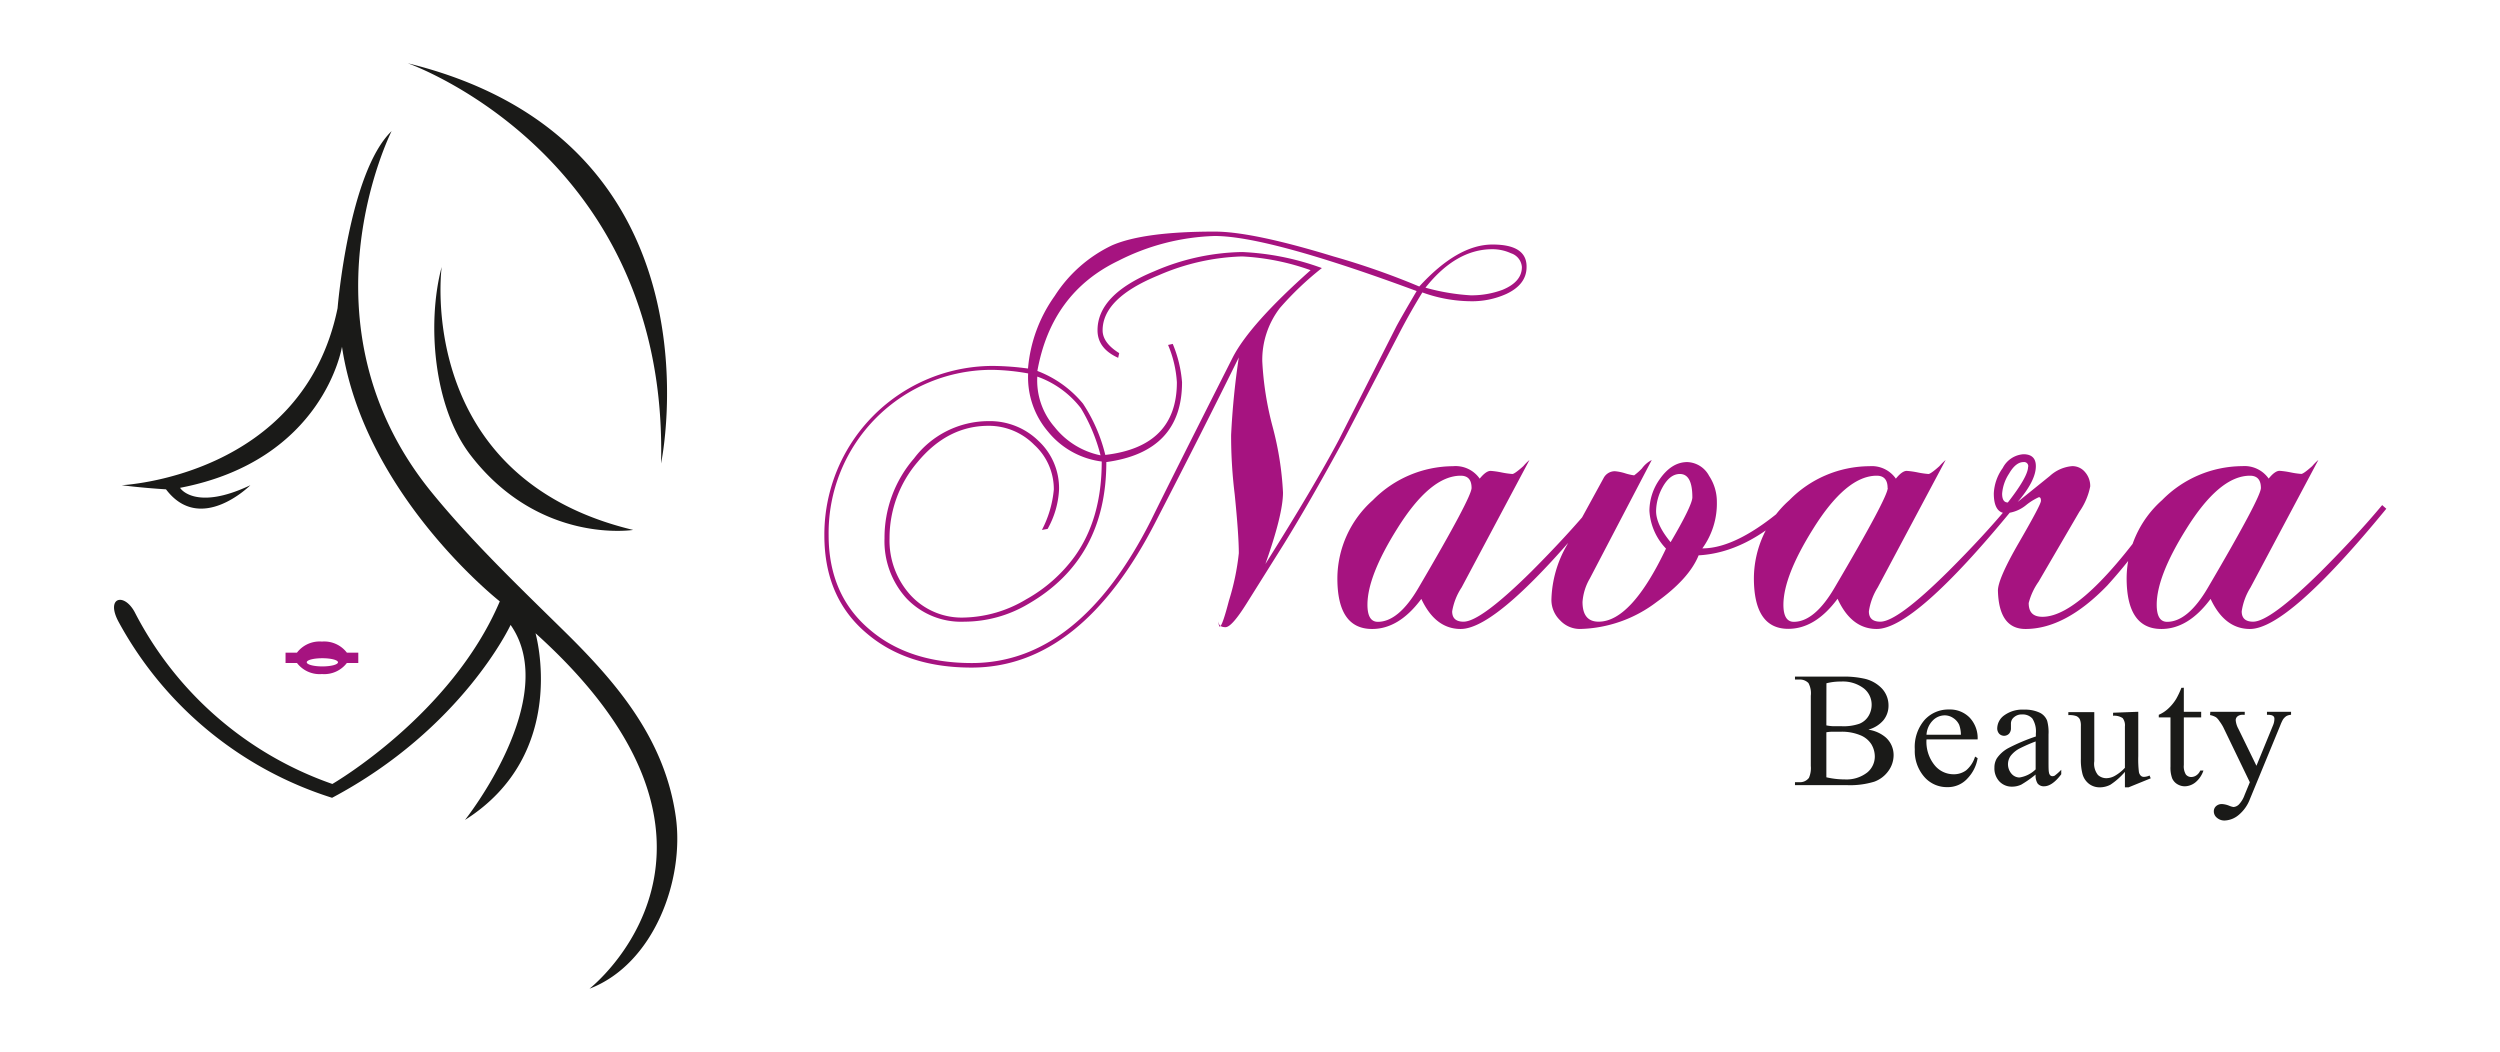
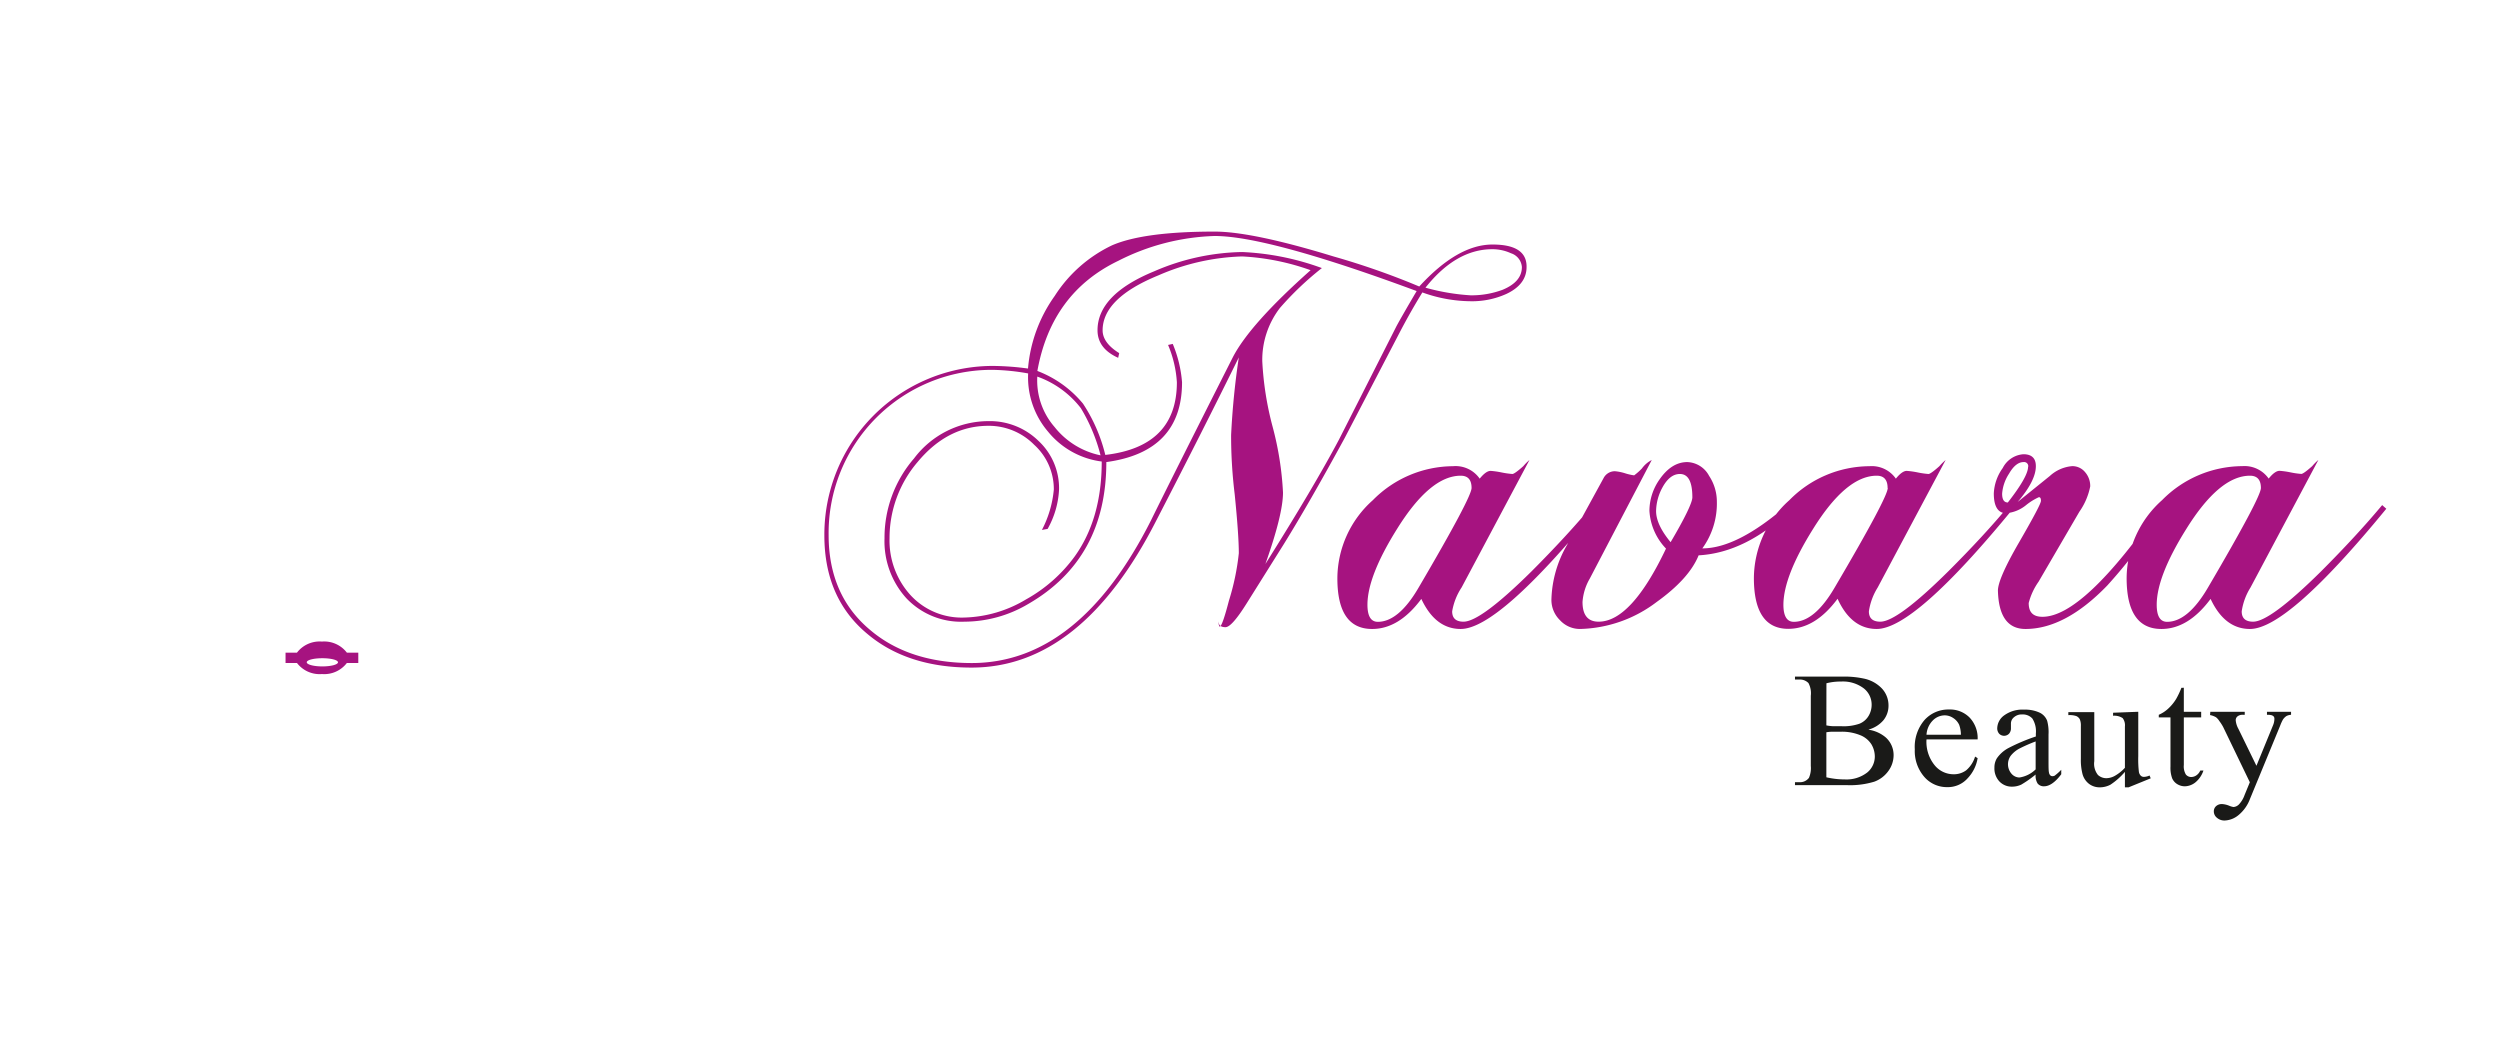
<svg xmlns="http://www.w3.org/2000/svg" id="Layer_1" data-name="Layer 1" viewBox="0 0 363.25 152.85">
  <defs>
    <style>.cls-1{fill:#1a1a18;}.cls-2,.cls-3{fill:#a61380;}.cls-2{fill-rule:evenodd;}</style>
  </defs>
-   <path class="cls-1" d="M64.17,38.83S60.13,69.36,92,77c0,0-13.61,2.17-23.64-10.88-5.38-7-6.34-19.18-4.2-27.28M96.05,67.34s9.88-46.7-36.81-58.15C59.24,9.19,97.18,22.44,96.05,67.34ZM36.38,70.5s-7.24,7.24-12.26.6c0,0-3.42-.2-6.44-.6,0,0,26.34-1.21,31.37-25.72,0,0,1.61-19.7,7.85-25.73,0,0-14.14,28,5.83,52.5,5.75,7.06,12.74,13.76,19.2,20.11,7.68,7.54,14.67,15.72,16.26,27,1.3,9.18-3.19,21.43-12.54,25,0,0,26.55-20.71-7.84-51.65,0,0,5,17.48-10.25,27.13,0,0,14.07-17.69,6.63-28.34,0,0-7,15.07-25.94,25.12a53.62,53.62,0,0,1-31-25.53c-2-3.68.89-4.4,2.44-1.22a51.23,51.23,0,0,0,28.6,24.74s17.3-10,24.33-26.53c0,0-19.71-15.47-22.93-37,0,0-2.61,16.48-23.52,20.5C26.13,70.9,28.34,74.32,36.38,70.5Z" />
  <path class="cls-2" d="M46.84,95.64c1.25,0,2.27.26,2.27.59s-1,.6-2.27.6-2.27-.27-2.27-.6,1-.59,2.27-.59m-5.35-.81h1.66a4.14,4.14,0,0,1,3.63-1.61,4.14,4.14,0,0,1,3.62,1.61h1.66v1.5H50.4a4.14,4.14,0,0,1-3.62,1.61,4.14,4.14,0,0,1-3.63-1.61H41.49Z" />
  <path class="cls-1" d="M321.16,103.42h5v.44h-.25a1.18,1.18,0,0,0-.79.22.71.71,0,0,0-.27.57,3.12,3.12,0,0,0,.39,1.25l2.62,5.37,2.41-5.88a2.48,2.48,0,0,0,.2-.94.58.58,0,0,0-.08-.32.75.75,0,0,0-.3-.2,2.28,2.28,0,0,0-.7-.07v-.44h3.5v.44a1.69,1.69,0,0,0-.67.18,1.86,1.86,0,0,0-.52.53,6.93,6.93,0,0,0-.4.89l-4.38,10.63a5.54,5.54,0,0,1-1.66,2.34,3.35,3.35,0,0,1-2,.79,1.64,1.64,0,0,1-1.14-.4,1.17,1.17,0,0,1-.45-.91,1,1,0,0,1,.33-.78,1.24,1.24,0,0,1,.88-.3,3.26,3.26,0,0,1,1.06.26,2.72,2.72,0,0,0,.59.17,1.24,1.24,0,0,0,.77-.36,3.84,3.84,0,0,0,.84-1.39l.76-1.85-3.86-8a6.28,6.28,0,0,0-.57-.89,2.17,2.17,0,0,0-.48-.55,2.7,2.7,0,0,0-.87-.32Zm-3.85-3.49v3.49h2.52v.82h-2.52v6.91a2.28,2.28,0,0,0,.3,1.39,1,1,0,0,0,.77.36,1.33,1.33,0,0,0,.75-.24,1.61,1.61,0,0,0,.57-.7h.46a3.76,3.76,0,0,1-1.17,1.72,2.54,2.54,0,0,1-1.55.57,2.11,2.11,0,0,1-1.06-.3,1.85,1.85,0,0,1-.76-.85,4.43,4.43,0,0,1-.25-1.7v-7.16h-1.7v-.38A4.84,4.84,0,0,0,315,103a6.58,6.58,0,0,0,1.2-1.45,12.24,12.24,0,0,0,.76-1.61Zm-6.62,3.49v6.46a15.65,15.65,0,0,0,.09,2.26,1,1,0,0,0,.28.57.63.63,0,0,0,.45.17,2.09,2.09,0,0,0,.82-.2l.17.41-3.22,1.31h-.53v-2.25a10,10,0,0,1-2.11,1.87,3.34,3.34,0,0,1-1.54.38,2.53,2.53,0,0,1-1.57-.51,2.69,2.69,0,0,1-.92-1.34,8,8,0,0,1-.26-2.3V105.5a2.32,2.32,0,0,0-.16-1,1.07,1.07,0,0,0-.49-.45,3,3,0,0,0-1.17-.14v-.44h3.77v7.13a2.61,2.61,0,0,0,.53,2,1.78,1.78,0,0,0,1.26.47,2.58,2.58,0,0,0,1.14-.31,6,6,0,0,0,1.52-1.2v-6a1.7,1.7,0,0,0-.33-1.22,2.19,2.19,0,0,0-1.39-.34v-.44Zm-14.91,8.37v-4.06a23.4,23.4,0,0,0-2.29,1,4,4,0,0,0-1.33,1.08,2.11,2.11,0,0,0,.11,2.61,1.54,1.54,0,0,0,1.16.55A4.29,4.29,0,0,0,295.78,111.79Zm0,.75A16.37,16.37,0,0,1,293.7,114a3.1,3.1,0,0,1-1.35.3,2.46,2.46,0,0,1-1.84-.76,2.76,2.76,0,0,1-.72-2,2.56,2.56,0,0,1,.35-1.35,4.78,4.78,0,0,1,1.67-1.49,27.56,27.56,0,0,1,4-1.69v-.42a3.48,3.48,0,0,0-.51-2.19,1.88,1.88,0,0,0-1.49-.59,1.65,1.65,0,0,0-1.17.4,1.16,1.16,0,0,0-.45.9l0,.68a1.16,1.16,0,0,1-.28.82,1,1,0,0,1-1.43,0,1.16,1.16,0,0,1-.28-.83,2.37,2.37,0,0,1,1-1.83,4.5,4.5,0,0,1,2.91-.84,5,5,0,0,1,2.34.48,2.19,2.19,0,0,1,1,1.13,6.37,6.37,0,0,1,.2,2v3.62c0,1,0,1.64.06,1.87a.76.76,0,0,0,.2.45.45.45,0,0,0,.31.12.7.7,0,0,0,.33-.08,8.13,8.13,0,0,0,.95-.85v.65c-.87,1.16-1.71,1.75-2.51,1.75a1.15,1.15,0,0,1-.92-.4A2.1,2.1,0,0,1,295.78,112.54Zm-15.86-5.78h5a4.39,4.39,0,0,0-.25-1.44,2.36,2.36,0,0,0-.88-1,2.21,2.21,0,0,0-1.21-.38,2.46,2.46,0,0,0-1.75.75A3.23,3.23,0,0,0,279.92,106.76Zm0,.68a5.39,5.39,0,0,0,1.16,3.72,3.54,3.54,0,0,0,2.76,1.34,3,3,0,0,0,1.84-.57,4.2,4.2,0,0,0,1.3-2l.37.23a5.56,5.56,0,0,1-1.43,2.9,3.84,3.84,0,0,1-3,1.31,4.33,4.33,0,0,1-3.32-1.49,5.71,5.71,0,0,1-1.38-4,6,6,0,0,1,1.41-4.26,4.65,4.65,0,0,1,3.56-1.53,4,4,0,0,1,3,1.18,4.33,4.33,0,0,1,1.16,3.16Zm-14.55,5.5a11.88,11.88,0,0,0,2.69.31,4.91,4.91,0,0,0,3.24-1,3,3,0,0,0,1.11-2.34,3.49,3.49,0,0,0-.5-1.77,3.4,3.4,0,0,0-1.65-1.33,7,7,0,0,0-2.81-.49l-1.25,0a5.28,5.28,0,0,0-.83.08Zm0-7.54a6.71,6.71,0,0,0,1,.12c.37,0,.78,0,1.23,0a7,7,0,0,0,2.57-.36,2.74,2.74,0,0,0,1.33-1.13,3.15,3.15,0,0,0,.45-1.65,3,3,0,0,0-1.13-2.35,5,5,0,0,0-3.33-1,8.09,8.09,0,0,0-2.11.25Zm6.15.63a5,5,0,0,1,2.48,1.12,3.43,3.43,0,0,1,1.14,2.61,3.89,3.89,0,0,1-.75,2.25,4.33,4.33,0,0,1-2.06,1.57,12.07,12.07,0,0,1-4,.5h-7.52v-.43h.6a1.62,1.62,0,0,0,1.43-.63,3.59,3.59,0,0,0,.27-1.73V101.1a3.15,3.15,0,0,0-.34-1.85,1.73,1.73,0,0,0-1.36-.51h-.6v-.43h6.88a13.43,13.43,0,0,1,3.09.28,5,5,0,0,1,2.69,1.48,3.6,3.6,0,0,1,.93,2.45,3.35,3.35,0,0,1-.73,2.12A4.32,4.32,0,0,1,271.52,106Z" />
  <path class="cls-3" d="M294.7,67.82a.6.6,0,0,0-.68-.68c-.75,0-1.46.56-2.11,1.69a6.12,6.12,0,0,0-1,2.9c0,.86.28,1.28.83,1.28q2.94-3.77,2.94-5.19m19.88,6.1a75.39,75.39,0,0,1-8.36,11.14q-6.11,6.33-11.9,6.33c-2.56,0-3.89-1.84-4-5.5q-.07-1.67,3.09-7.12c2.1-3.64,3.16-5.63,3.16-6s-.1-.53-.3-.53a8.5,8.5,0,0,0-1.88,1.17,5.25,5.25,0,0,1-2.87,1.16c-1.2,0-1.8-1-1.8-2.86A6.82,6.82,0,0,1,291,68a3.66,3.66,0,0,1,3-2c1.2,0,1.81.58,1.81,1.73q0,2.12-2.64,5.2l4.67-3.77a5.48,5.48,0,0,1,3.24-1.43,2.38,2.38,0,0,1,1.88.87,3.07,3.07,0,0,1,.75,2.07,9.69,9.69,0,0,1-1.58,3.69L296.2,84.53a9.34,9.34,0,0,0-1.43,3.09c0,1.36.65,2,2,2q6,0,17.24-16.26Zm-40.29-3c0-1.2-.53-1.8-1.58-1.8q-4.44,0-9.26,7.75-4.29,6.86-4.3,11c0,1.65.51,2.48,1.51,2.48,2,0,4-1.65,5.95-5Q274.29,72.26,274.29,70.9Zm18.22,3q-14.31,17.46-19.8,17.47Q269,91.39,267,87q-3.24,4.37-7.16,4.37-5,0-5-7.38A15.28,15.28,0,0,1,260,72.67a16.42,16.42,0,0,1,11.63-4.93,4.26,4.26,0,0,1,3.84,1.81c.6-.75,1.13-1.13,1.58-1.13a12.35,12.35,0,0,1,1.62.23,12.28,12.28,0,0,0,1.54.22c.2,0,.73-.37,1.58-1.13a8.63,8.63,0,0,1,.91-.9l-9.87,18.52a9,9,0,0,0-1.28,3.47c0,1,.56,1.5,1.66,1.5q2.49,0,9.86-7.3,5.21-5.2,8.89-9.64ZM245.9,72.26c0-2.26-.6-3.39-1.81-3.39-1,0-1.85.68-2.56,2a7.36,7.36,0,0,0-.9,3.39c0,1.31.7,2.81,2.11,4.52C244.85,75.2,245.9,73,245.9,72.26Zm14.46,1.66q-6.63,6.39-13.55,6.77-1.37,3.39-6.1,6.78a19.08,19.08,0,0,1-11.15,3.92,3.94,3.94,0,0,1-2.9-1.28,4.11,4.11,0,0,1-1.24-2.94,16.6,16.6,0,0,1,2.18-7.83L233,69.47a1.84,1.84,0,0,1,1.66-1,7,7,0,0,1,1.47.3,7.91,7.91,0,0,0,1.31.3,8.88,8.88,0,0,0,1.13-1A4,4,0,0,1,240,66.84l-9,17.22a7.87,7.87,0,0,0-1.06,3.4c0,1.92.78,2.87,2.34,2.87q4.74,0,9.79-10.62a8.66,8.66,0,0,1-2.41-5.49,8,8,0,0,1,1.5-4.6q1.74-2.48,4-2.48a3.73,3.73,0,0,1,3.17,2,6.8,6.8,0,0,1,1.13,3.77,11.11,11.11,0,0,1-2.11,6.77q5.11,0,12.35-6.32Zm68.15-3q0-1.8-1.59-1.8-4.44,0-9.26,7.75-4.29,6.86-4.29,11c0,1.65.5,2.48,1.51,2.48,2,0,4-1.65,5.95-5Q328.51,72.26,328.51,70.9Zm18.22,3q-14.31,17.46-19.81,17.47c-2.46,0-4.36-1.46-5.72-4.37q-3.24,4.37-7.15,4.37Q309,91.39,309,84a15.28,15.28,0,0,1,5.16-11.34,16.46,16.46,0,0,1,11.64-4.93,4.29,4.29,0,0,1,3.84,1.81c.6-.75,1.13-1.13,1.58-1.13a12.35,12.35,0,0,1,1.62.23,12,12,0,0,0,1.54.22c.2,0,.73-.37,1.58-1.13a7.64,7.64,0,0,1,.9-.9L327,85.36a9,9,0,0,0-1.28,3.47c0,1,.55,1.5,1.66,1.5q2.47,0,9.86-7.3,5.19-5.2,8.89-9.64Zm-132.91-3c0-1.2-.52-1.8-1.58-1.8q-4.44,0-9.26,7.75-4.29,6.86-4.29,11c0,1.65.5,2.48,1.51,2.48,2,0,4-1.65,5.94-5Q213.82,72.26,213.82,70.9Zm18.23,3q-14.31,17.46-19.81,17.47c-2.46,0-4.36-1.46-5.72-4.37q-3.24,4.37-7.15,4.37-5.06,0-5.05-7.38a15.28,15.28,0,0,1,5.16-11.34,16.45,16.45,0,0,1,11.63-4.93A4.26,4.26,0,0,1,215,69.55c.61-.75,1.13-1.13,1.59-1.13a12.06,12.06,0,0,1,1.61.23,12.33,12.33,0,0,0,1.55.22c.2,0,.73-.37,1.58-1.13a7.64,7.64,0,0,1,.9-.9l-9.86,18.52A9,9,0,0,0,211,88.83q0,1.5,1.65,1.5,2.49,0,9.87-7.3,5.19-5.2,8.88-9.64Zm-72.14-7.76a25.32,25.32,0,0,0-2.86-6.85,13.83,13.83,0,0,0-6.33-4.59,10.28,10.28,0,0,0,2.49,7.3A11.47,11.47,0,0,0,159.91,66.16Zm45.93-23.87q-21.6-8-29.36-8a32.93,32.93,0,0,0-14,3.61q-9.72,4.68-11.75,16a15.92,15.92,0,0,1,6.63,4.75,23.57,23.57,0,0,1,3.24,7.45Q171,64.89,171,55.54a16.49,16.49,0,0,0-1.28-5.42l.68-.15a18.07,18.07,0,0,1,1.35,5.57q0,10.1-11,11.6,0,14.08-11.37,20.63a18.26,18.26,0,0,1-9.26,2.56,10.94,10.94,0,0,1-8.44-3.42,12.34,12.34,0,0,1-3.16-8.7,17.59,17.59,0,0,1,4.29-11.6,13.56,13.56,0,0,1,10.84-5.42,10.09,10.09,0,0,1,7.23,2.86,9.38,9.38,0,0,1,3,7.08,12.94,12.94,0,0,1-1.66,5.72l-.83.15a15.76,15.76,0,0,0,1.73-5.87,8.71,8.71,0,0,0-2.86-6.51,9.26,9.26,0,0,0-6.63-2.75q-5.94,0-10.31,5.27a17,17,0,0,0-4.07,11.07,11.8,11.8,0,0,0,3,8.21,10.1,10.1,0,0,0,7.84,3.31,18.25,18.25,0,0,0,9-2.64,21.89,21.89,0,0,0,7.07-6.25q3.93-5.49,3.92-13.78a12,12,0,0,1-7.79-4.33,12.14,12.14,0,0,1-2.9-8.47,32.4,32.4,0,0,0-5.05-.52,23.7,23.7,0,0,0-23.94,24q0,8.8,6.1,13.85,5.64,4.74,14.68,4.75,15.59,0,26.05-20.71,3-6.11,11.9-23.72,2.49-4.82,11.3-12.65a34.74,34.74,0,0,0-9.94-2A32.69,32.69,0,0,0,168.34,40q-8.13,3.32-8.13,8c0,1.2.8,2.31,2.41,3.31l-.15.68q-3-1.35-3-4,0-5.2,8.28-8.59a33.31,33.31,0,0,1,12.73-2.78,38.43,38.43,0,0,1,11.59,2.33,44.6,44.6,0,0,0-6.1,5.8,12.36,12.36,0,0,0-2.56,7.76A45.73,45.73,0,0,0,184.91,62a45.64,45.64,0,0,1,1.51,9.56q0,3.17-2.56,10.39,7.06-11.22,10.69-18.07,1.88-3.69,8.36-16.49Q203.66,46,205.84,42.29Zm15.29-3.49a2.28,2.28,0,0,0-1.58-2,6.48,6.48,0,0,0-2.71-.59q-5.28,0-9.72,5.59a31.34,31.34,0,0,0,6.55,1.11,12.9,12.9,0,0,0,4.67-.81Q221.13,40.94,221.13,38.8Zm.68,0c0,1.7-1,3-2.94,3.91a12.08,12.08,0,0,1-5.2,1.06,21,21,0,0,1-7-1.28q-1.57,2.55-3.09,5.42l-8.2,15.74q-5.13,9.41-8.81,15.36l-5.43,8.66q-2.17,3.47-3.08,3.46c-.66,0-1-.28-1-.83a1.24,1.24,0,0,0,.15.76c.25,0,.7-1.26,1.35-3.77A35.46,35.46,0,0,0,180,80.39c0-1.75-.2-4.62-.6-8.58a69.82,69.82,0,0,1-.52-8.59A111.9,111.9,0,0,1,180,51.93q-5.34,10.84-12,23.72Q157.12,97,141.16,97q-9.33,0-15.14-4.9-6.24-5.19-6.24-14.3a24.5,24.5,0,0,1,24.54-24.63,39.52,39.52,0,0,1,5.05.38A21.17,21.17,0,0,1,153.25,43a20.17,20.17,0,0,1,8.32-7.35q4.59-2,14.91-2,5.49,0,17.31,3.62a109.83,109.83,0,0,1,12.43,4.36q5.57-6.09,10.62-6.1T221.81,38.83Z" />
</svg>